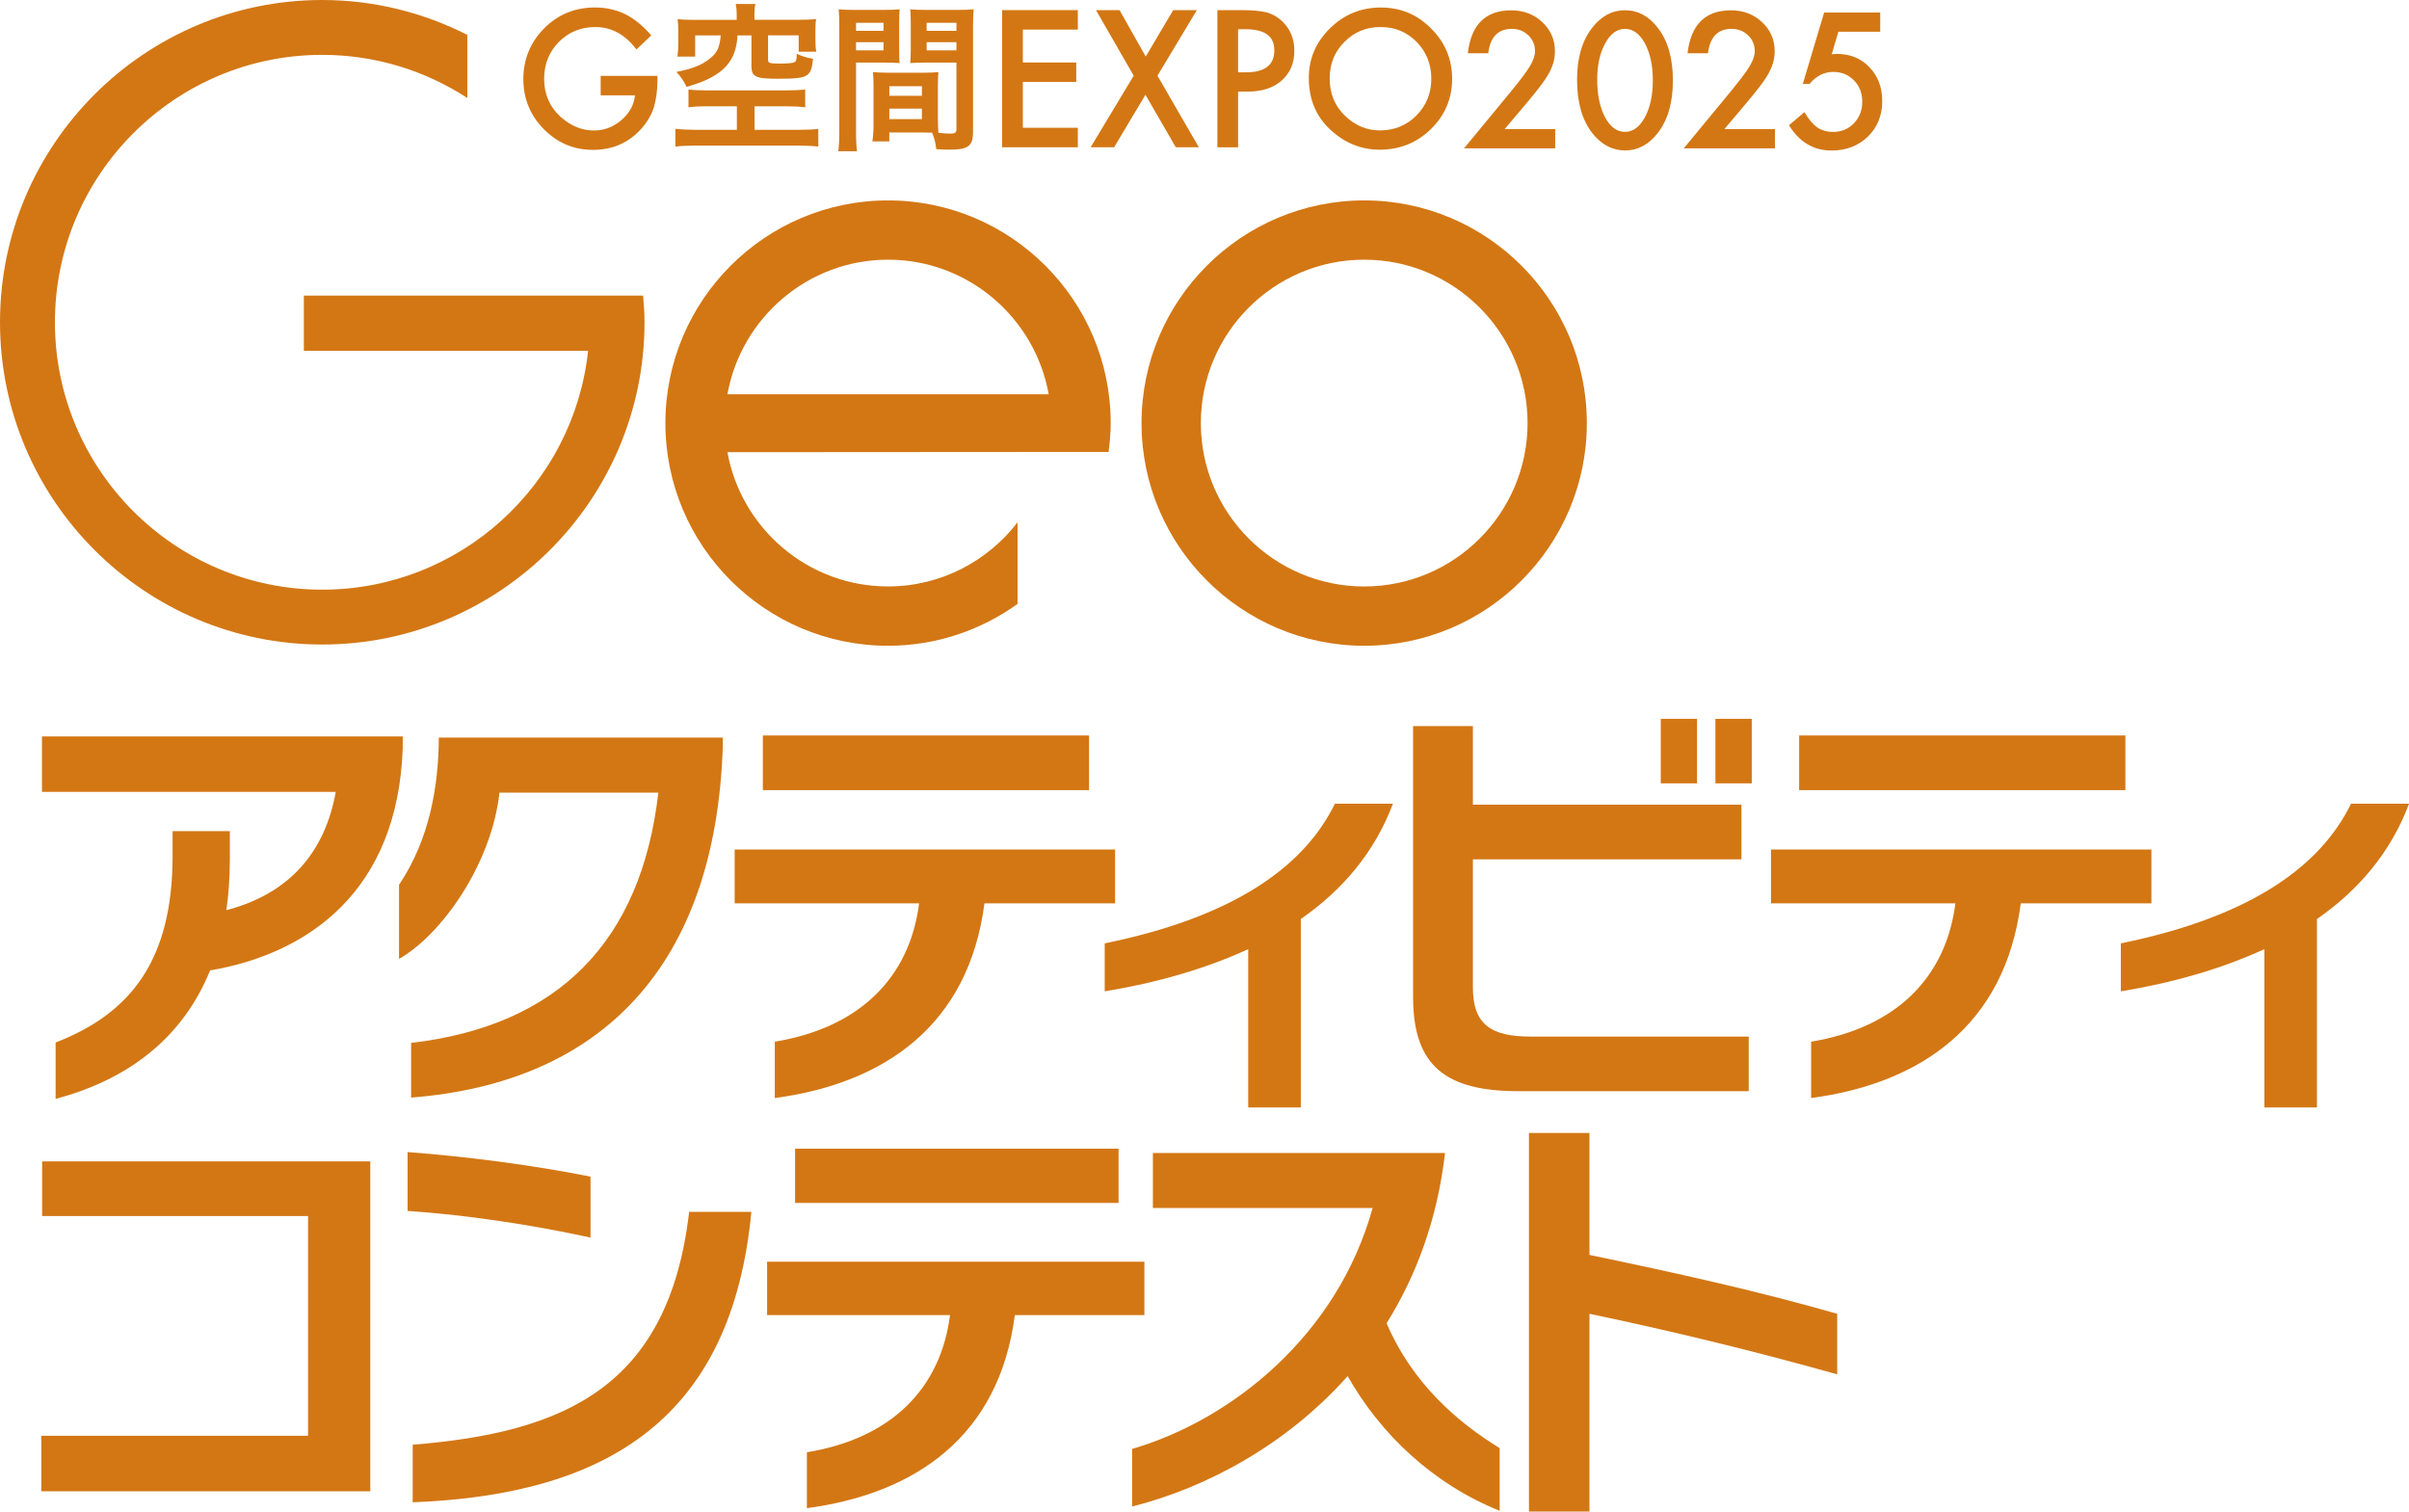
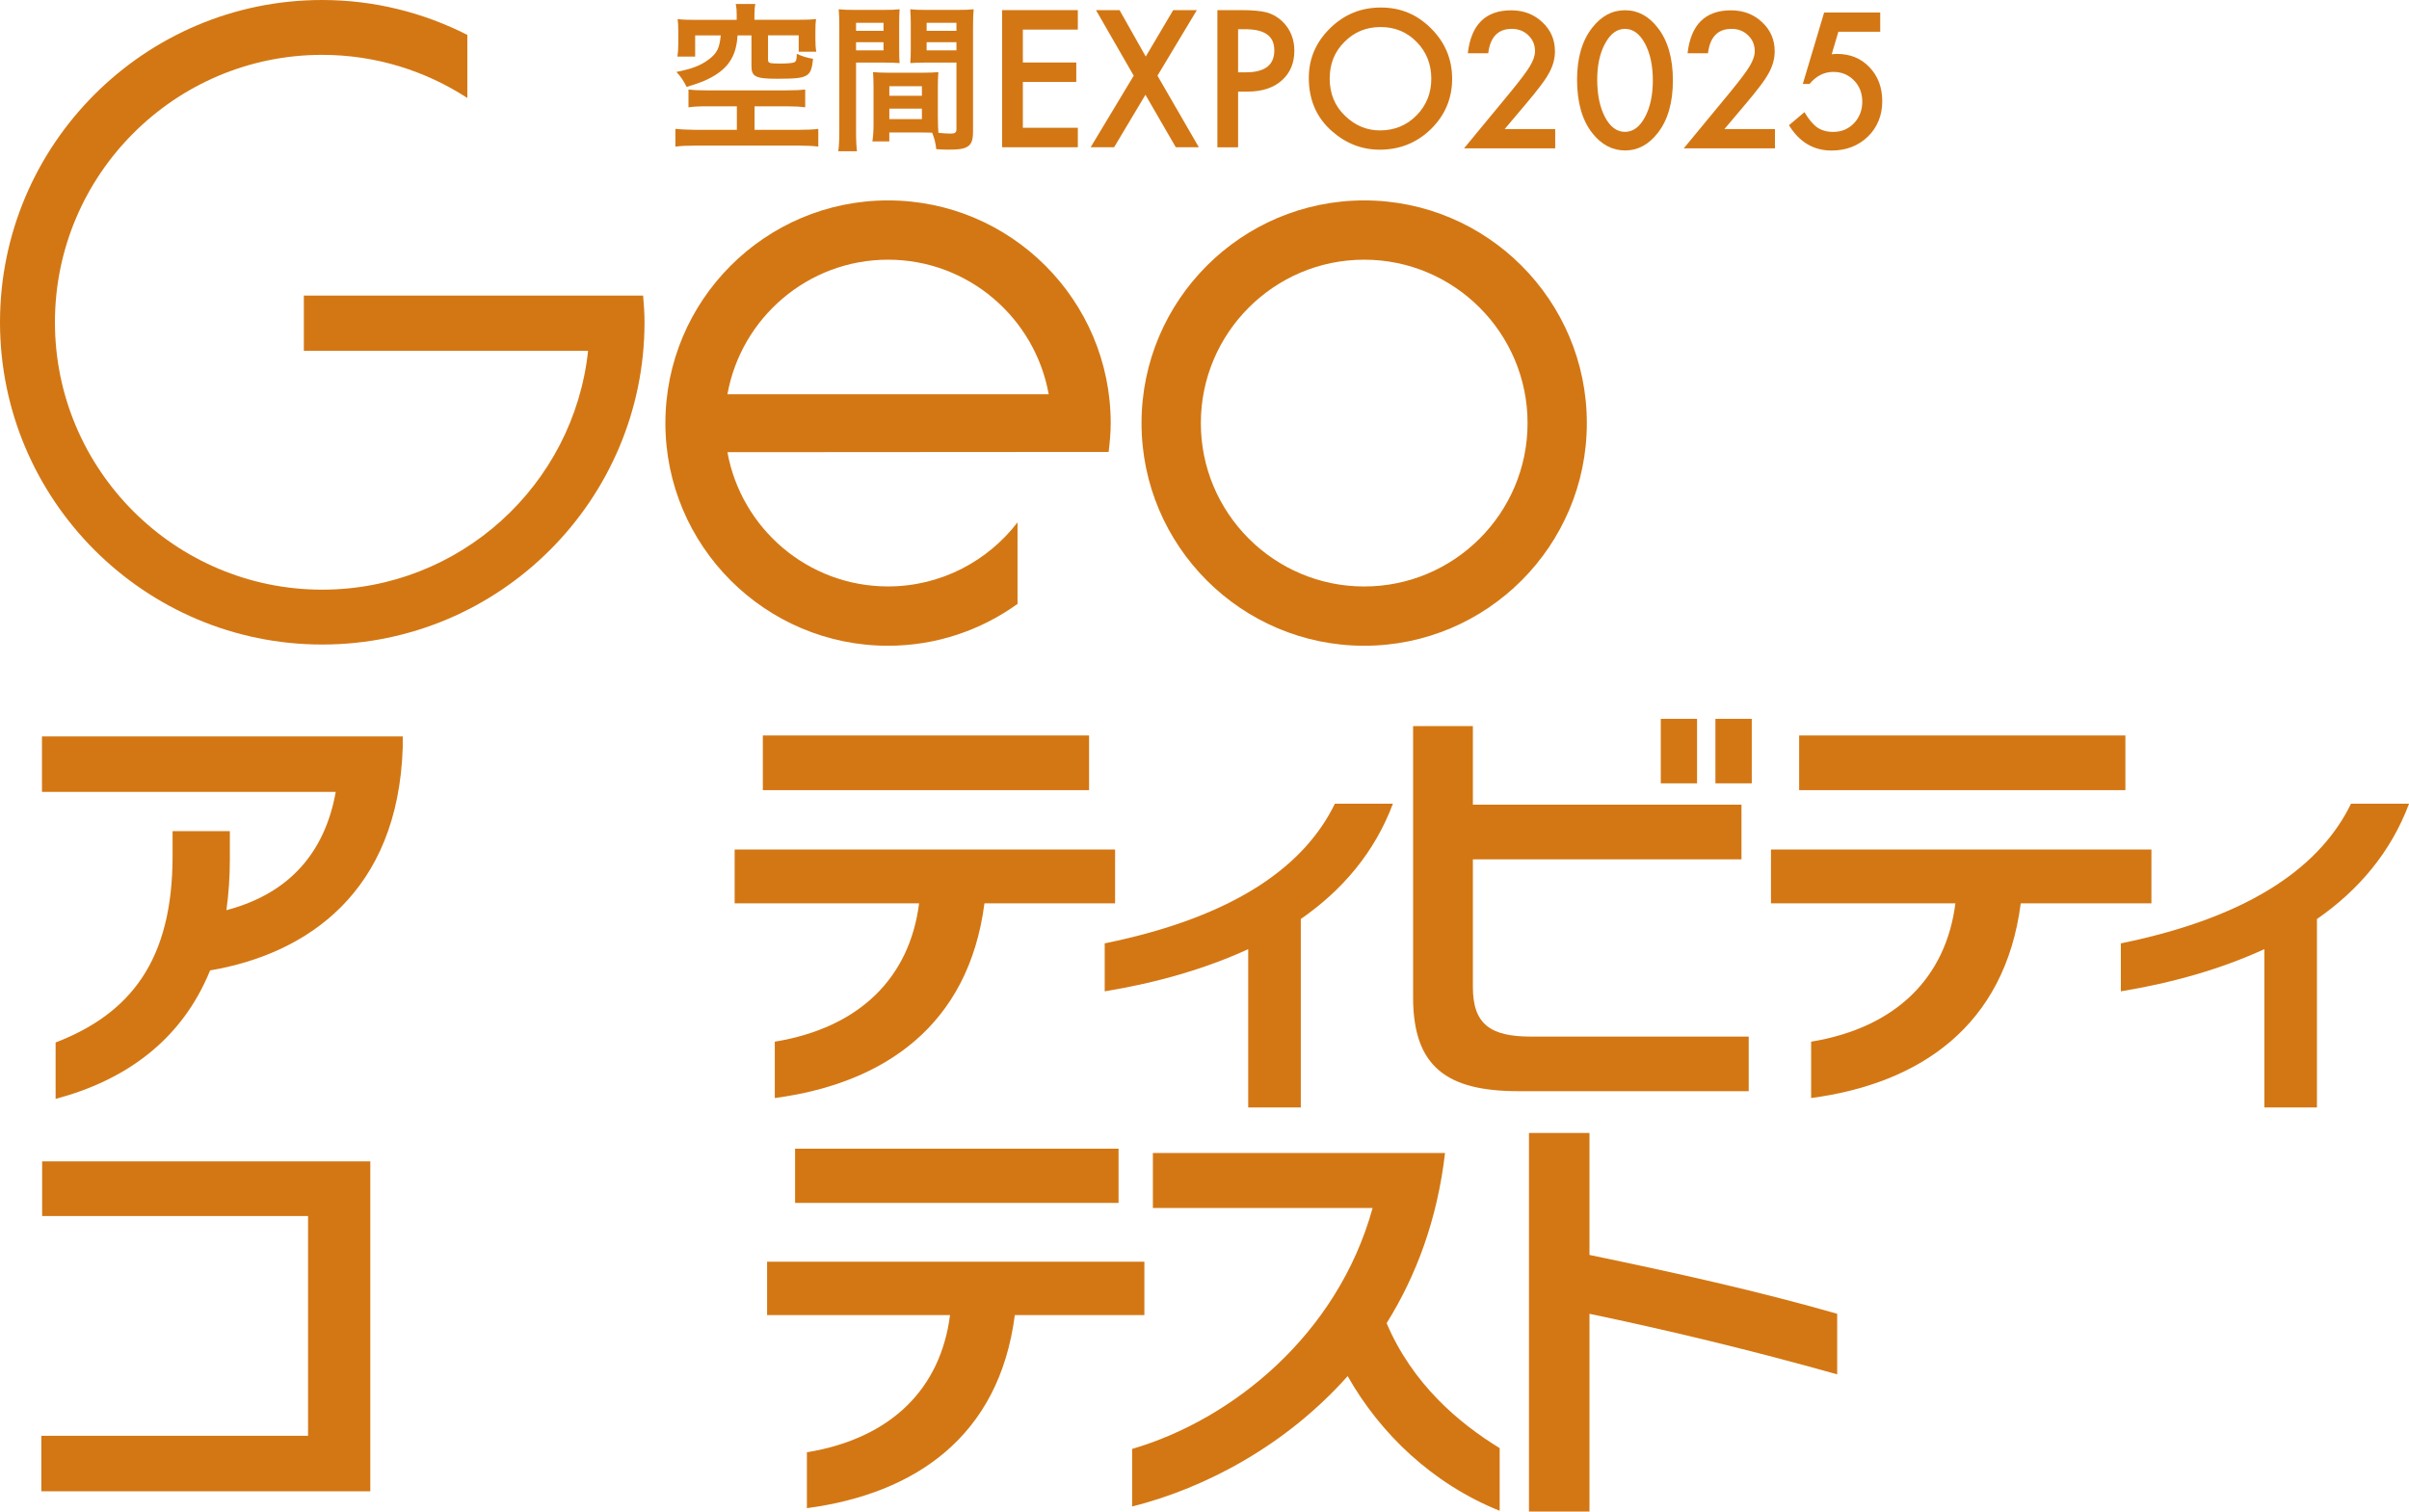
<svg xmlns="http://www.w3.org/2000/svg" id="_レイヤー_2" width="566.56" height="355.48" viewBox="0 0 566.56 355.48">
  <defs>
    <style>.cls-1{fill:#d37714;}</style>
  </defs>
  <g id="_デザイン">
    <path class="cls-1" d="M49.42,228.19c-6.72,16.57-20.09,25.91-36.34,30.23v-13.26c17.68-6.83,27.51-19.38,27.51-43.88v-5.82h13.47v6.53c0,4.32-.3,8.33-.81,12.05,14.96-3.92,23.19-13.75,25.71-27.81H9.87v-13.05h84.85v2.61c-1.11,33.95-22.4,48.51-45.3,52.42" />
-     <path class="cls-1" d="M96.69,258.11v-12.85c34.54-4.02,54.12-23.8,58.14-58.85h-37.36c-1.88,16.88-13.68,33.48-23.62,39.08v-17.42c7.24-10.73,9.31-23.45,9.35-34.61h66.79v2.11c-1.71,51.52-28.42,79.03-73.31,82.55" />
    <path class="cls-1" d="M231.53,212.43c-3.73,28.82-23.7,42.38-49.31,45.79v-13.25c20.08-3.31,31.74-15.17,33.94-32.54h-43.38v-12.66h89.47v12.66h-30.73ZM179.41,172.96h76.72v12.85h-76.72v-12.85Z" />
    <path class="cls-1" d="M357.15,256.61c-16.88,0-24.81-5.72-24.81-22.09v-63.77h14.06v18.48h63.17v12.86h-63.17v30.03c0,8.83,4.22,11.65,13.66,11.65h51.21v12.85h-54.13ZM390.59,169.04h8.53v15.17h-8.53v-15.17ZM403.44,169.04h8.55v15.17h-8.55v-15.17Z" />
    <path class="cls-1" d="M475.25,212.43c-3.71,28.82-23.69,42.38-49.3,45.79v-13.25c20.08-3.31,31.73-15.17,33.93-32.54h-43.37v-12.66h89.47v12.66h-30.74ZM423.13,172.96h76.73v12.85h-76.73v-12.85Z" />
    <path class="cls-1" d="M544.91,216.12v44.31h-12.37v-37.22c-10.1,4.64-21.56,7.92-33.75,9.92v-11.28c31.66-6.46,47.3-18.83,54.13-32.84h13.65c-4.27,11.37-11.82,20.29-21.65,27.11" />
    <polygon class="cls-1" points="9.72 350.7 9.72 337.65 72.45 337.65 72.45 285.97 9.91 285.97 9.91 273.12 87.09 273.12 87.09 350.7 9.72 350.7" />
-     <path class="cls-1" d="M95.86,284.77v-13.84c13.25.99,29.08,2.99,43.02,5.77v14.34c-14.14-3.09-29.58-5.37-43.02-6.27M97.06,353.29v-13.54c35.94-2.89,60.24-13.74,65.02-54.77h14.63c-4.58,48.1-33.25,66.52-79.65,68.31" />
    <path class="cls-1" d="M238.67,309.27c-3.68,28.58-23.5,42.02-48.9,45.4v-13.14c19.92-3.28,31.47-15.04,33.66-32.26h-43.02v-12.56h88.73v12.56h-30.47ZM186.99,270.13h76.08v12.75h-76.08v-12.75Z" />
    <path class="cls-1" d="M316.95,323.61c-14.34,16.14-33.26,26.29-50.69,30.67v-13.54c23.5-6.87,48.3-26.79,56.56-56.66h-51.68v-12.94h68.71c-1.79,15.53-6.76,28.88-13.74,40.03,6.08,14.24,16.83,23.4,26.59,29.38v14.74c-15.83-6.37-28.08-18.13-35.75-31.67" />
    <path class="cls-1" d="M373.82,308.97v46.5h-14.23v-89.03h14.23v28.68c20.12,4.18,39.54,8.47,58.26,13.84v14.24c-20.21-5.68-39.72-10.36-58.26-14.24" />
    <path class="cls-1" d="M320.84,151.86c-28.87,0-52.37-23.48-52.37-52.36s23.5-52.37,52.37-52.37,52.36,23.49,52.36,52.37-23.49,52.36-52.36,52.36M320.84,61.07c-21.19,0-38.42,17.24-38.42,38.43s17.23,38.42,38.42,38.42,38.42-17.24,38.42-38.42-17.24-38.43-38.42-38.43" />
    <path class="cls-1" d="M261.22,99.5c0-28.88-23.48-52.37-52.37-52.37s-52.36,23.49-52.36,52.37,23.49,52.36,52.36,52.36c11.37,0,21.86-3.67,30.46-9.84v-19.18c-7.03,9.14-18.06,15.07-30.46,15.07-18.84,0-34.53-13.64-37.77-31.57l89.65-.06c.28-2.23.49-4.49.49-6.78M208.85,61.07c18.87,0,34.57,13.69,37.79,31.65h-75.56c3.22-17.96,18.92-31.65,37.78-31.65" />
    <path class="cls-1" d="M151.26,69.52h-79.8v12.97h66.85c-3.36,31.54-30.1,56.18-62.53,56.18-34.65,0-62.86-28.2-62.86-62.88S41.12,12.9,75.77,12.9c12.59,0,24.3,3.76,34.14,10.14v-14.83C99.65,3,88.07,0,75.77,0,34,0,0,34,0,75.78s34,75.79,75.77,75.79,75.81-33.99,75.81-75.79c0-2.1-.15-4.21-.33-6.27" />
    <path class="cls-1" d="M305.93,216.12v44.31h-12.37v-37.22c-10.1,4.64-21.57,7.92-33.75,9.92v-11.28c31.65-6.46,47.3-18.83,54.13-32.84h13.65c-4.27,11.37-11.82,20.29-21.66,27.11" />
-     <path class="cls-1" d="M141.26,17.85h13.36v1.04c0,2.44-.31,4.58-.87,6.45-.58,1.73-1.51,3.33-2.85,4.85-2.98,3.37-6.8,5.05-11.42,5.05s-8.35-1.63-11.6-4.88c-3.2-3.26-4.8-7.21-4.8-11.78s1.64-8.64,4.9-11.92c3.28-3.28,7.25-4.9,11.96-4.9,2.52,0,4.88.52,7.07,1.55,2.07,1.03,4.15,2.69,6.16,5.01l-3.48,3.32c-2.65-3.52-5.87-5.28-9.67-5.28-3.4,0-6.27,1.17-8.59,3.51-2.3,2.33-3.46,5.22-3.46,8.71s1.28,6.54,3.85,8.88c2.41,2.15,5.04,3.23,7.85,3.23,2.41,0,4.55-.8,6.45-2.43,1.92-1.63,2.99-3.58,3.21-5.84h-8.06v-4.57Z" />
    <path class="cls-1" d="M166.24,25c-1.99,0-3.19.08-4.32.24v-4.2c1.16.15,2.15.21,3.95.21h19.07c1.76,0,3.3-.06,4.43-.21v4.2c-1.16-.16-2.51-.24-4.38-.24h-7.53v5.53h10.37c1.96,0,3.64-.07,4.62-.22v4.16c-1.26-.15-2.73-.23-4.62-.23h-24.34c-1.91,0-3.37.08-4.65.23v-4.16c.83.1,3.04.22,4.65.22h9.81v-5.53h-7.06ZM173.26,3.38c0-1.02-.05-1.57-.22-2.44h4.61c-.15.68-.22,1.46-.22,2.44v1.27h10.35c1.73,0,2.84-.02,4.14-.18-.11.82-.15,1.54-.15,2.81v2.07c0,1.09.04,1.91.21,2.81h-4.14v-3.85h-7.21v5.71c0,.7.26.85,1.47.9.25,0,.7,0,1.35.03h.19c1.27,0,2.77-.11,3.09-.27.5-.17.66-.65.66-2.02,1.36.6,2.25.9,3.83,1.17-.23,2.25-.55,3.18-1.37,3.79-1.01.72-2.53.9-7.08.9-5.04,0-6.04-.49-6.04-2.96v-7.24h-3.27c-.19,3.14-.98,5.29-2.58,7.13-1.28,1.44-3.02,2.58-5.28,3.57-1.07.45-2.01.77-4.12,1.42-.62-1.26-1.36-2.47-2.4-3.52,3.75-.76,5.66-1.51,7.5-2.86,2.03-1.51,2.63-2.67,2.93-5.74h-6.02v4.99h-4.17c.15-1.02.2-1.92.2-3.05v-2.96c0-1.23-.05-1.95-.15-2.81,1.32.16,2.37.18,4.12.18h9.77v-1.27Z" />
    <path class="cls-1" d="M201.33,30.94c0,2.26.09,3.61.22,4.62h-4.4c.15-1.12.24-2.32.24-4.65V6.39c0-1.95-.04-3.01-.14-4.21,1.03.12,2.01.15,3.85.15h6.64c1.95,0,2.82-.03,3.83-.15-.07,1.2-.1,2.04-.1,3.5v5.73c0,1.73.03,2.61.1,3.43-.98-.09-2.15-.12-3.45-.12h-6.79v16.22ZM201.33,7.25h6.46v-1.88h-6.46v1.88ZM201.33,11.84h6.46v-1.92h-6.46v1.92ZM220.58,27.98c0,1.43.05,2.28.12,3.26.84.09,2.17.18,2.86.18,1.05,0,1.38-.26,1.38-1.01v-15.69h-7.39c-1.32,0-2.51.03-3.47.12.08-1.09.12-1.8.12-3.43v-5.73c0-1.28-.04-2.32-.12-3.5,1.03.12,1.92.15,3.84.15h7.21c1.87,0,2.8-.03,3.85-.15-.09,1.35-.14,2.3-.14,4.17v24.59c0,2.26-.45,3.24-1.81,3.8-.79.34-1.9.45-4.24.45-.53,0-.67,0-2.59-.11-.22-1.7-.4-2.38-.97-3.88-1.09-.04-1.81-.04-2.1-.04h-7.98v2.1h-3.98c.15-.9.27-2.4.27-3.75v-9.17c0-1.29-.04-2.39-.12-3.38,1.1.09,1.95.14,3.5.14h8.38c1.58,0,2.4-.05,3.49-.14-.07.95-.12,1.9-.12,3.38v7.63ZM209.16,22.53h7.66v-2.26h-7.66v2.26ZM209.16,28.01h7.66v-2.46h-7.66v2.46ZM217.93,7.25h7.01v-1.88h-7.01v1.88ZM217.93,11.84h7.01v-1.92h-7.01v1.92Z" />
    <polygon class="cls-1" points="253.49 6.96 240.56 6.96 240.56 14.7 253.12 14.7 253.12 19.27 240.56 19.27 240.56 30.05 253.49 30.05 253.49 34.63 235.68 34.63 235.68 2.38 253.49 2.38 253.49 6.96" />
    <polygon class="cls-1" points="266.63 17.8 257.76 2.38 263.3 2.38 269.46 13.3 275.92 2.38 281.48 2.38 272.22 17.8 281.95 34.63 276.53 34.63 269.39 22.29 262.02 34.63 256.5 34.63 266.63 17.8" />
    <path class="cls-1" d="M291.18,21.54v13.1h-4.87V2.38h5.52c2.69,0,4.73.18,6.12.55,1.39.4,2.61,1.1,3.68,2.14,1.84,1.81,2.78,4.1,2.78,6.86,0,2.96-1.02,5.29-2.98,7.01-1.97,1.73-4.62,2.6-7.99,2.6h-2.26ZM291.18,17.01h1.8c4.48,0,6.72-1.7,6.72-5.15s-2.3-4.99-6.91-4.99h-1.61v10.14Z" />
    <path class="cls-1" d="M307.81,18.33c0-4.51,1.66-8.41,4.99-11.67,3.31-3.27,7.3-4.89,11.96-4.89s8.52,1.63,11.81,4.92c3.31,3.29,4.95,7.25,4.95,11.85s-1.67,8.56-4.97,11.8c-3.32,3.25-7.36,4.86-12.06,4.86-4.17,0-7.9-1.43-11.21-4.33-3.64-3.18-5.47-7.36-5.47-12.55M312.72,18.41c0,3.58,1.2,6.52,3.6,8.81,2.37,2.3,5.11,3.45,8.22,3.45,3.41,0,6.27-1.18,8.59-3.51,2.33-2.37,3.49-5.25,3.49-8.66s-1.16-6.32-3.45-8.64c-2.28-2.33-5.09-3.5-8.48-3.5s-6.2,1.17-8.5,3.5c-2.32,2.3-3.46,5.17-3.46,8.55" />
    <path class="cls-1" d="M353.87,30.35h11.89v4.53h-21.44l11.08-13.42c1.09-1.34,2-2.49,2.74-3.47.74-.98,1.3-1.8,1.69-2.46.79-1.3,1.18-2.46,1.18-3.49,0-1.49-.52-2.74-1.57-3.74-1.05-1.01-2.34-1.51-3.89-1.51-3.23,0-5.07,1.91-5.54,5.73h-4.8c.77-6.73,4.17-10.09,10.19-10.09,2.91,0,5.35.92,7.32,2.77,1.99,1.85,2.98,4.13,2.98,6.86,0,1.74-.46,3.44-1.39,5.11-.47.87-1.15,1.9-2.06,3.09-.9,1.19-2.04,2.6-3.42,4.23l-4.96,5.87Z" />
    <path class="cls-1" d="M370.9,18.71c0-5.09,1.19-9.15,3.56-12.18,2.12-2.74,4.69-4.12,7.71-4.12s5.59,1.37,7.71,4.12c2.37,3.03,3.56,7.16,3.56,12.38s-1.19,9.33-3.56,12.36c-2.12,2.74-4.69,4.11-7.69,4.11s-5.58-1.37-7.73-4.11c-2.37-3.03-3.56-7.22-3.56-12.57ZM375.64,18.73c0,3.54.61,6.49,1.84,8.83,1.23,2.3,2.79,3.45,4.69,3.45s3.45-1.15,4.69-3.45c1.24-2.29,1.86-5.18,1.86-8.66s-.62-6.38-1.86-8.68c-1.24-2.29-2.8-3.43-4.69-3.43s-3.43,1.14-4.67,3.43c-1.24,2.27-1.86,5.11-1.86,8.52Z" />
    <path class="cls-1" d="M405.55,30.35h11.89v4.53h-21.44l11.08-13.42c1.09-1.34,2-2.49,2.74-3.47.74-.98,1.3-1.8,1.69-2.46.79-1.3,1.18-2.46,1.18-3.49,0-1.49-.52-2.74-1.57-3.74-1.05-1.01-2.34-1.51-3.89-1.51-3.23,0-5.07,1.91-5.54,5.73h-4.8c.77-6.73,4.17-10.09,10.19-10.09,2.91,0,5.35.92,7.32,2.77,1.99,1.85,2.98,4.13,2.98,6.86,0,1.74-.46,3.44-1.39,5.11-.47.87-1.15,1.9-2.06,3.09-.9,1.19-2.04,2.6-3.42,4.23l-4.96,5.87Z" />
    <path class="cls-1" d="M442.2,7.47h-9.84l-1.57,5.29c.23-.03.46-.05.67-.06.21-.01.41-.02.59-.02,3.1,0,5.64,1.05,7.63,3.14,2,2.08,3,4.75,3,8s-1.13,6.13-3.39,8.31-5.11,3.27-8.54,3.27c-4.23,0-7.57-1.98-10.01-5.95l3.64-3.08c1.01,1.71,2.02,2.92,3.04,3.62,1.02.69,2.27,1.03,3.74,1.03,1.93,0,3.55-.68,4.86-2.03,1.31-1.39,1.96-3.08,1.96-5.07s-.65-3.71-1.94-5c-1.3-1.34-2.92-2.01-4.86-2.01-2.16,0-4.03.94-5.6,2.83h-1.59l5.02-16.79h13.19v4.51Z" />
  </g>
</svg>